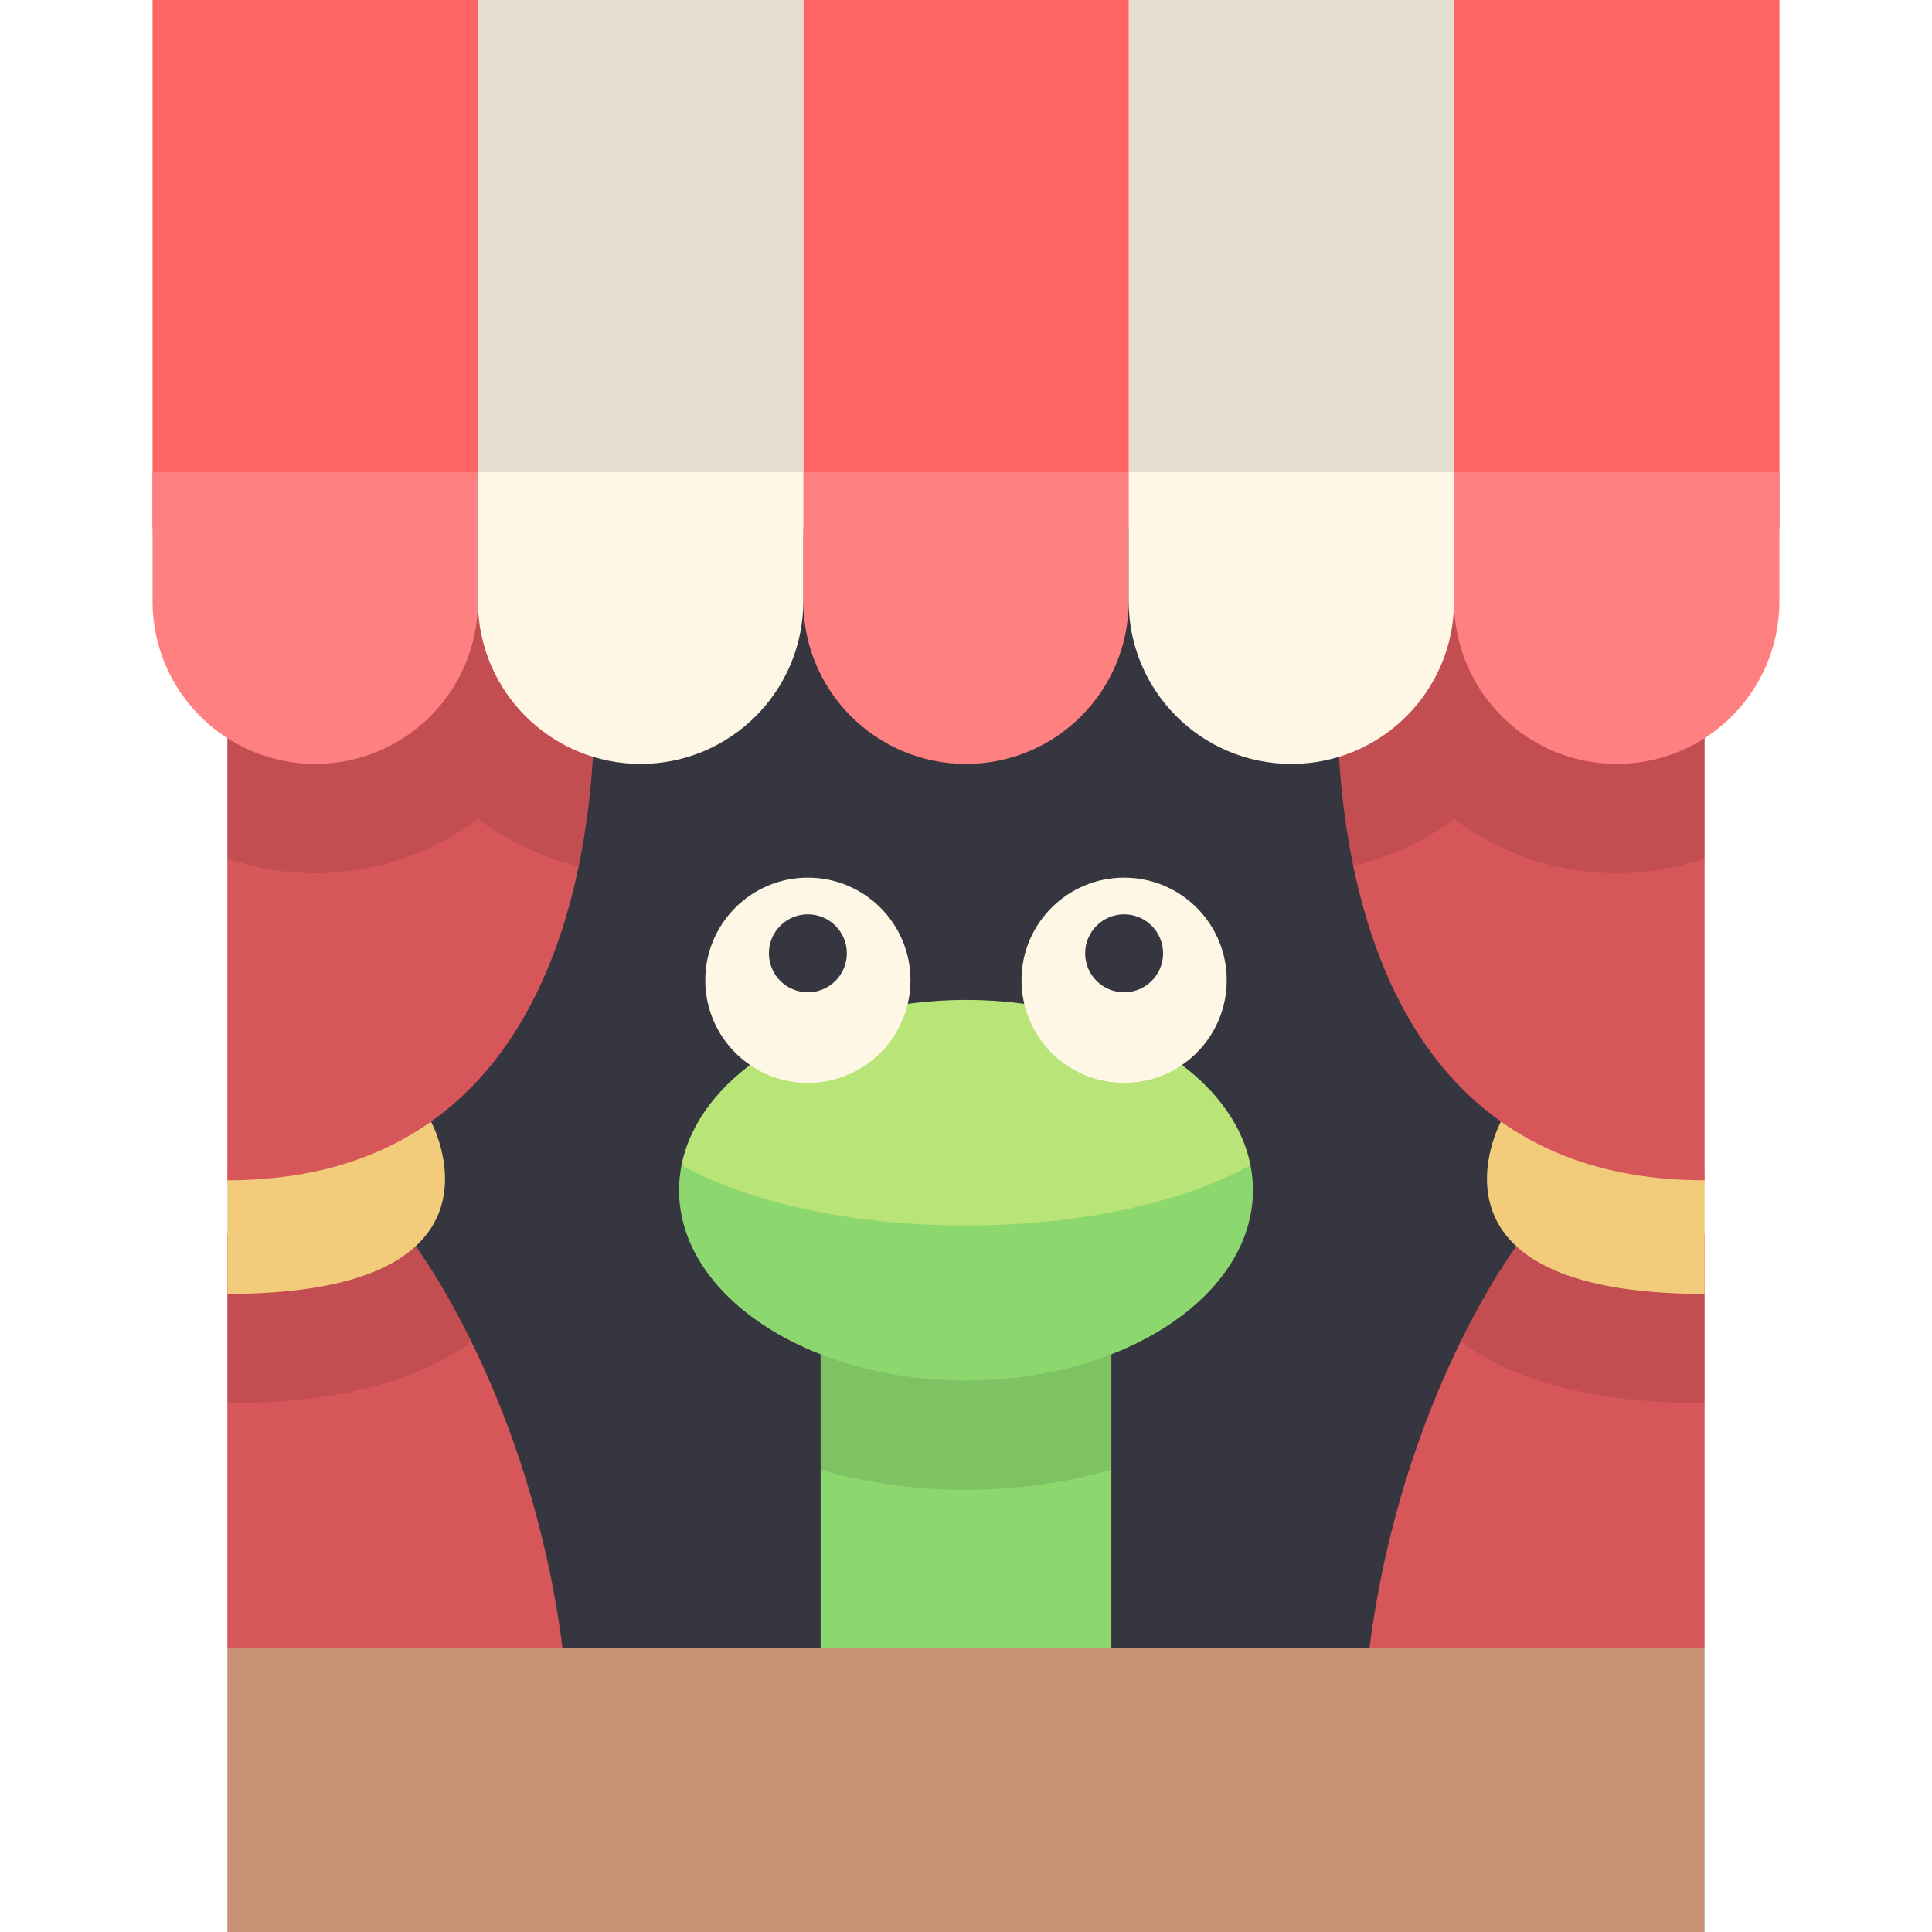
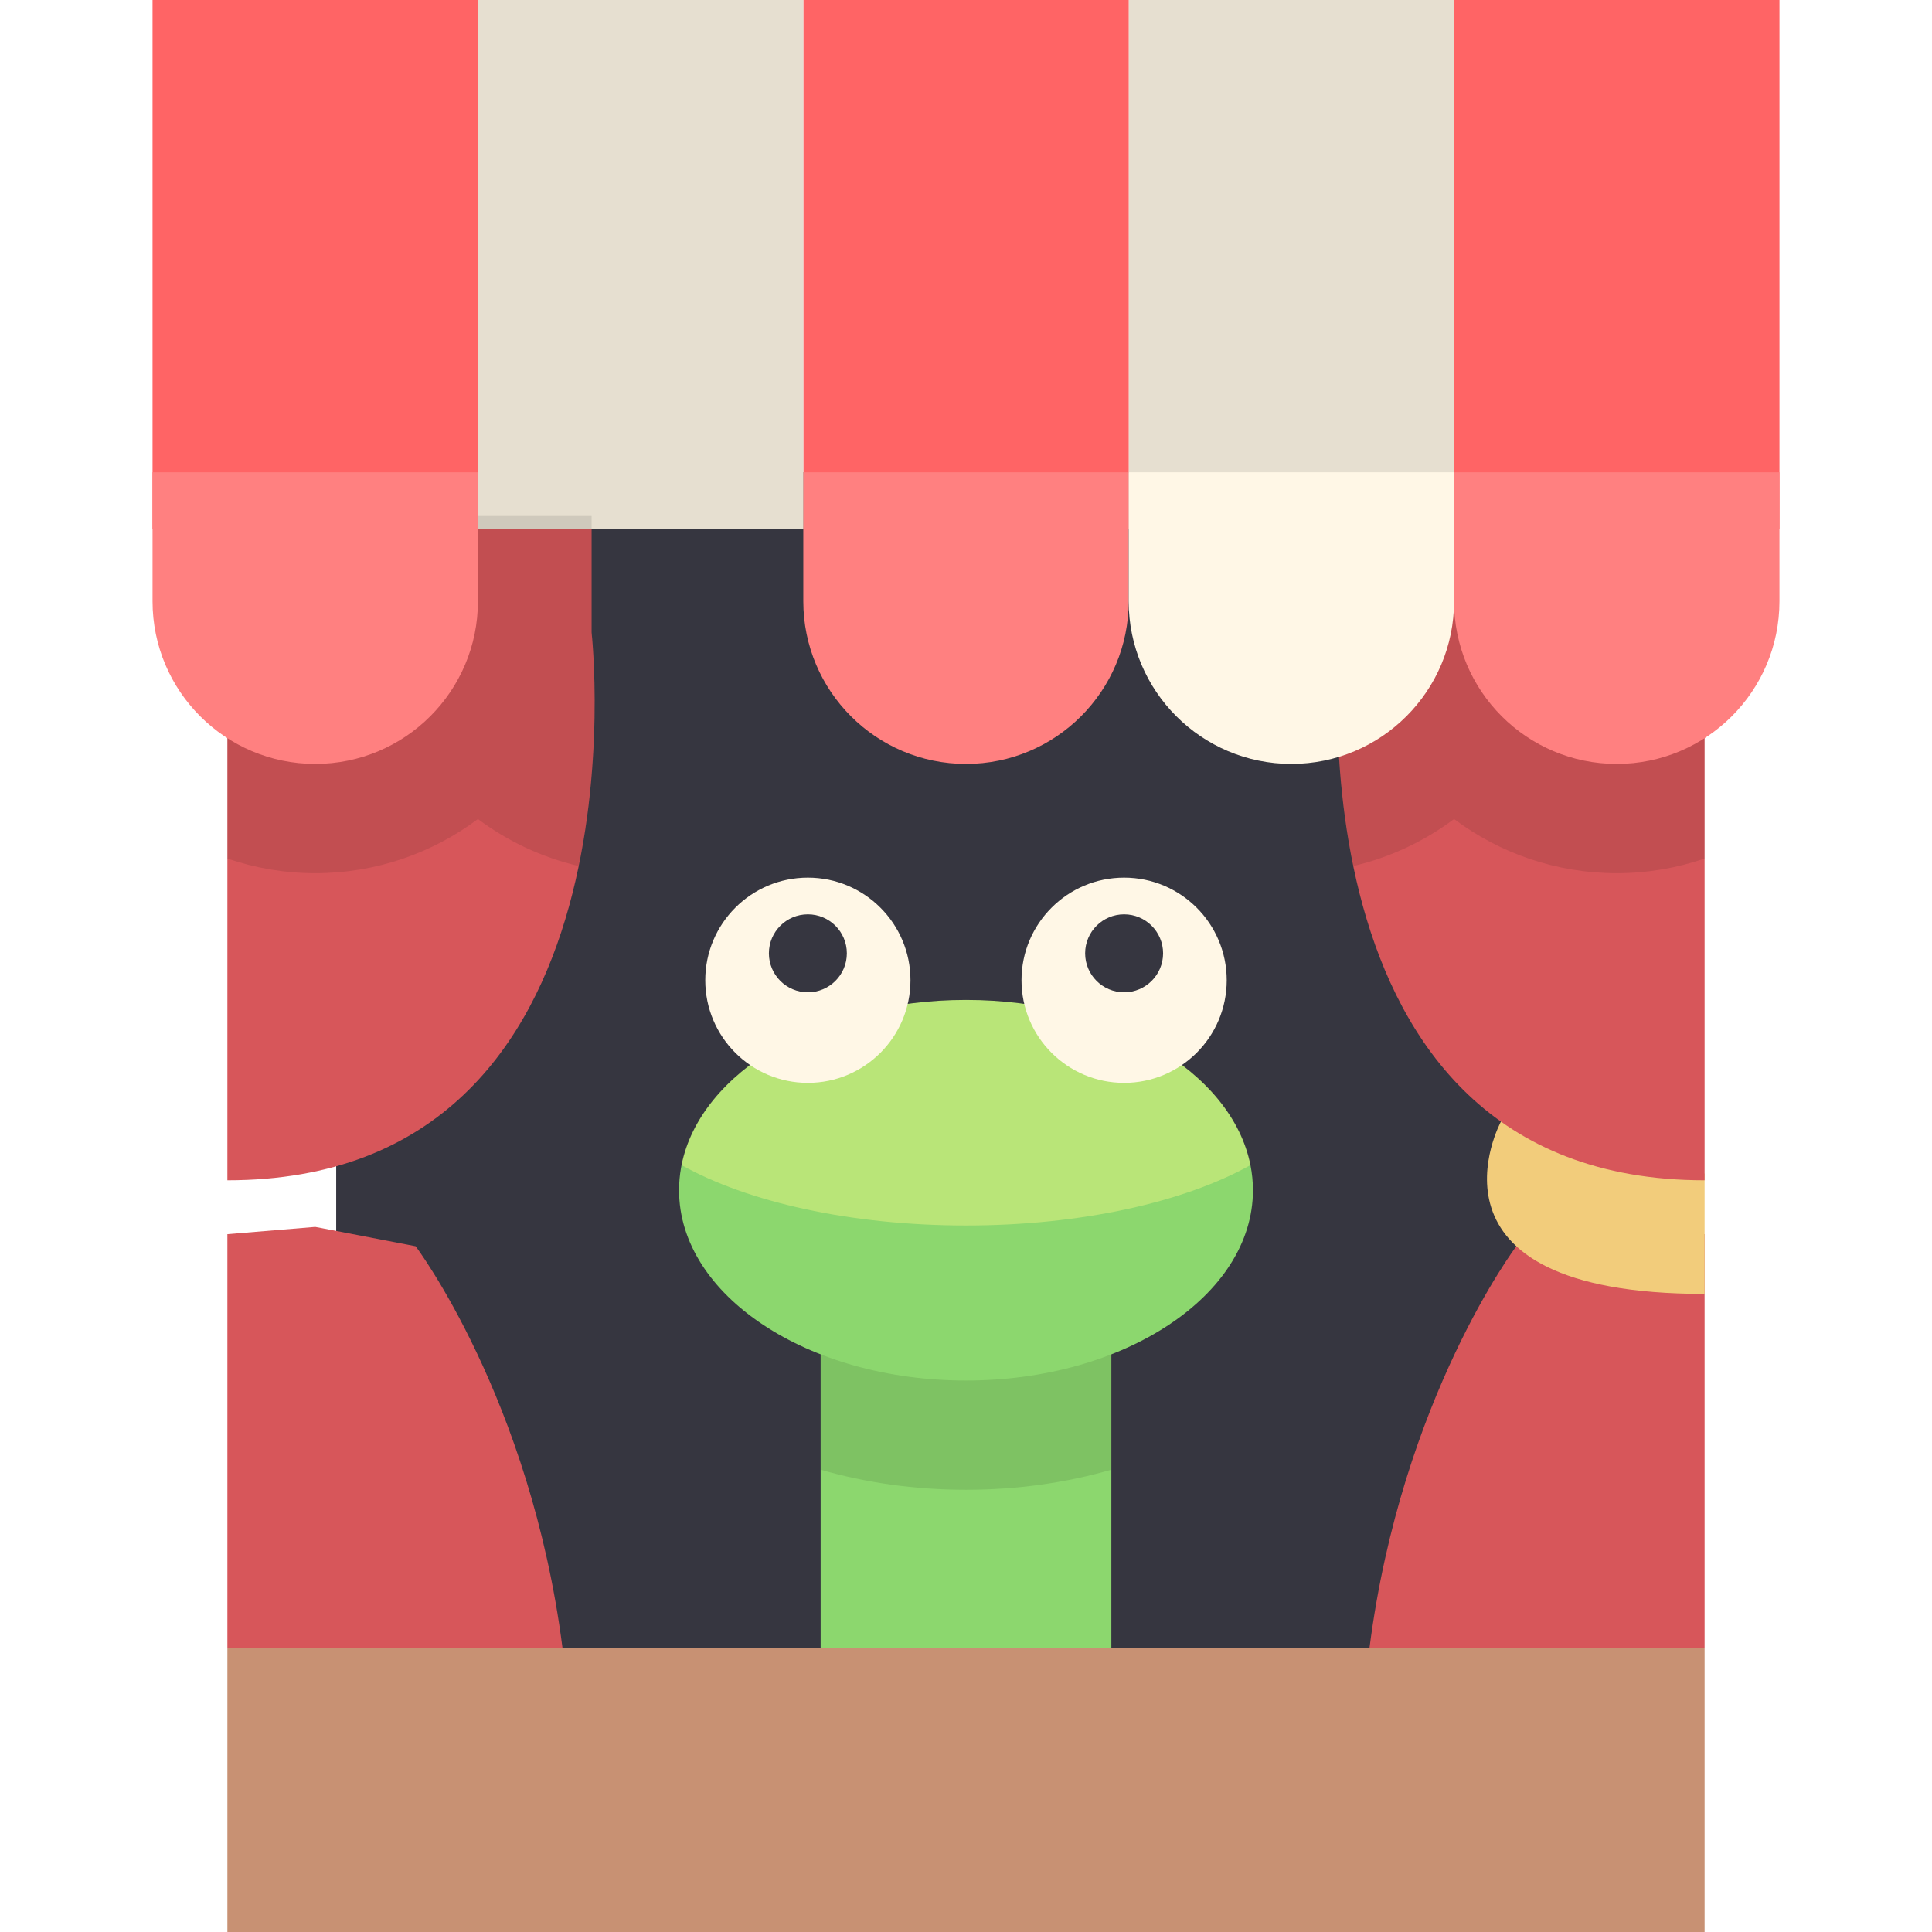
<svg xmlns="http://www.w3.org/2000/svg" version="1.1" id="Layer_1" viewBox="0 0 512 512" xml:space="preserve">
  <rect x="89.096" y="125.157" style="fill:#363640;" width="333.809" height="349.167" />
  <rect x="385.347" style="fill:#FF6465;" width="86.229" height="140.213" />
  <g>
    <path style="fill:#D7565A;" d="M83.539,325.142L60.26,327.07v109.567h88.797c-8.493-66.097-38.908-106.369-38.908-106.369   L83.539,325.142z" />
    <path style="fill:#D7565A;" d="M428.457,325.142l23.279,1.928v109.567h-88.797c8.493-66.097,38.908-106.369,38.908-106.369   L428.457,325.142z" />
  </g>
-   <path style="opacity:0.1;enable-background:new    ;" d="M60.26,371.856c28.279,0,49.913-5.474,64.656-16.301  c-8.023-16.35-14.768-25.287-14.768-25.287l-26.61-5.127l-23.279,1.928L60.26,371.856L60.26,371.856z" />
-   <path style="fill:#F2CC7B;" d="M105.816,276.497L60.26,311.05v31.851c78.759,0,53.973-45.663,53.973-45.663L105.816,276.497z" />
-   <path style="opacity:0.1;enable-background:new    ;" d="M451.736,371.856c-28.279,0-49.913-5.474-64.656-16.301  c8.023-16.35,14.768-25.287,14.768-25.287l26.61-5.127l23.279,1.928L451.736,371.856L451.736,371.856z" />
  <path style="fill:#F2CC7B;" d="M406.18,276.497l45.556,34.553v31.851c-78.759,0-53.973-45.663-53.973-45.663L406.18,276.497z" />
  <g>
    <path style="fill:#D7565A;" d="M60.26,136.738v176.05c112.732,0,96.517-145.162,96.517-145.162v-30.887   C156.777,136.738,60.26,136.738,60.26,136.738z" />
    <path style="fill:#D7565A;" d="M451.736,136.738v176.05c-112.732,0-96.517-145.162-96.517-145.162v-30.887   C355.218,136.738,451.736,136.738,451.736,136.738z" />
  </g>
  <rect x="299.106" style="fill:#E6DFD0;" width="86.229" height="140.213" />
  <rect x="212.889" style="fill:#FF6465;" width="86.229" height="140.213" />
  <path style="fill:#FF8080;" d="M212.883,125.155v34.178c0,23.812,19.303,43.115,43.115,43.115l0,0  c23.812,0,43.115-19.303,43.115-43.115v-34.178C299.112,125.155,212.883,125.155,212.883,125.155z" />
  <rect x="126.648" style="fill:#E6DFD0;" width="86.229" height="140.213" />
  <path style="opacity:0.1;enable-background:new    ;" d="M156.777,136.738H60.26v90.787c7.308,2.502,15.133,3.88,23.279,3.88  c16.154,0,31.083-5.342,43.116-14.353c7.828,5.863,16.889,10.159,26.711,12.455c6.701-32.394,3.413-61.881,3.413-61.881v-30.888  H156.777z" />
-   <path style="fill:#FFF7E6;" d="M126.653,125.155v34.178c0,23.812,19.303,43.115,43.115,43.115l0,0  c23.812,0,43.115-19.303,43.115-43.115v-34.178C212.882,125.155,126.653,125.155,126.653,125.155z" />
  <rect x="40.424" style="fill:#FF6465;" width="86.229" height="140.213" />
  <path style="fill:#FF8080;" d="M40.424,125.155v34.178c0,23.812,19.303,43.115,43.115,43.115l0,0  c23.812,0,43.115-19.303,43.115-43.115v-34.178C126.653,125.155,40.424,125.155,40.424,125.155z" />
  <path style="opacity:0.1;enable-background:new    ;" d="M355.218,136.738h96.517v90.787c-7.308,2.502-15.133,3.88-23.279,3.88  c-16.154,0-31.083-5.342-43.116-14.353c-7.828,5.863-16.889,10.159-26.711,12.455c-6.701-32.394-3.413-61.881-3.413-61.881v-30.888  H355.218z" />
  <path style="fill:#8CD76E;" d="M294.52,453.917c0,9.328-17.247,16.89-38.522,16.89s-38.522-7.562-38.522-16.89V343.291h77.044  V453.917L294.52,453.917z" />
  <path style="opacity:0.1;enable-background:new    ;" d="M217.476,389.485c11.875,3.442,24.854,5.324,38.522,5.324  c13.668,0,26.647-1.882,38.522-5.324c0-22.469,0-46.194,0-46.194h-77.044C217.476,343.291,217.476,367.016,217.476,389.485z" />
  <path style="fill:#8CD76E;" d="M180.617,308.765c-0.049,0.247-0.095,0.493-0.139,0.741c-0.343,1.941-0.521,3.915-0.521,5.916  c0,27.853,34.046,50.432,76.043,50.432s76.043-22.579,76.043-50.432c0-2.257-0.227-4.479-0.66-6.659l-75.382-13.884L180.617,308.765  z" />
  <rect x="60.26" y="436.635" style="fill:#C89173;" width="391.476" height="75.365" />
  <path style="fill:#B9E578;" d="M180.617,308.765c17.398,9.734,44.69,16.005,75.382,16.005s57.985-6.272,75.382-16.005  c-4.914-24.706-36.788-43.774-75.382-43.774S185.53,284.059,180.617,308.765z" />
  <circle style="fill:#FFF7E6;" cx="214.094" cy="259.776" r="27.191" />
  <circle style="fill:#363640;" cx="214.094" cy="252.641" r="10.329" />
  <circle style="fill:#FFF7E6;" cx="297.902" cy="259.776" r="27.191" />
  <circle style="fill:#363640;" cx="297.902" cy="252.641" r="10.329" />
  <path style="fill:#FF8080;" d="M385.342,125.155v34.178c0,23.812,19.303,43.115,43.115,43.115l0,0  c23.812,0,43.115-19.303,43.115-43.115v-34.178C471.571,125.155,385.342,125.155,385.342,125.155z" />
  <path style="fill:#FFF7E6;" d="M299.112,125.155v34.178c0,23.812,19.303,43.115,43.115,43.115l0,0  c23.812,0,43.115-19.303,43.115-43.115v-34.178C385.341,125.155,299.112,125.155,299.112,125.155z" />
</svg>